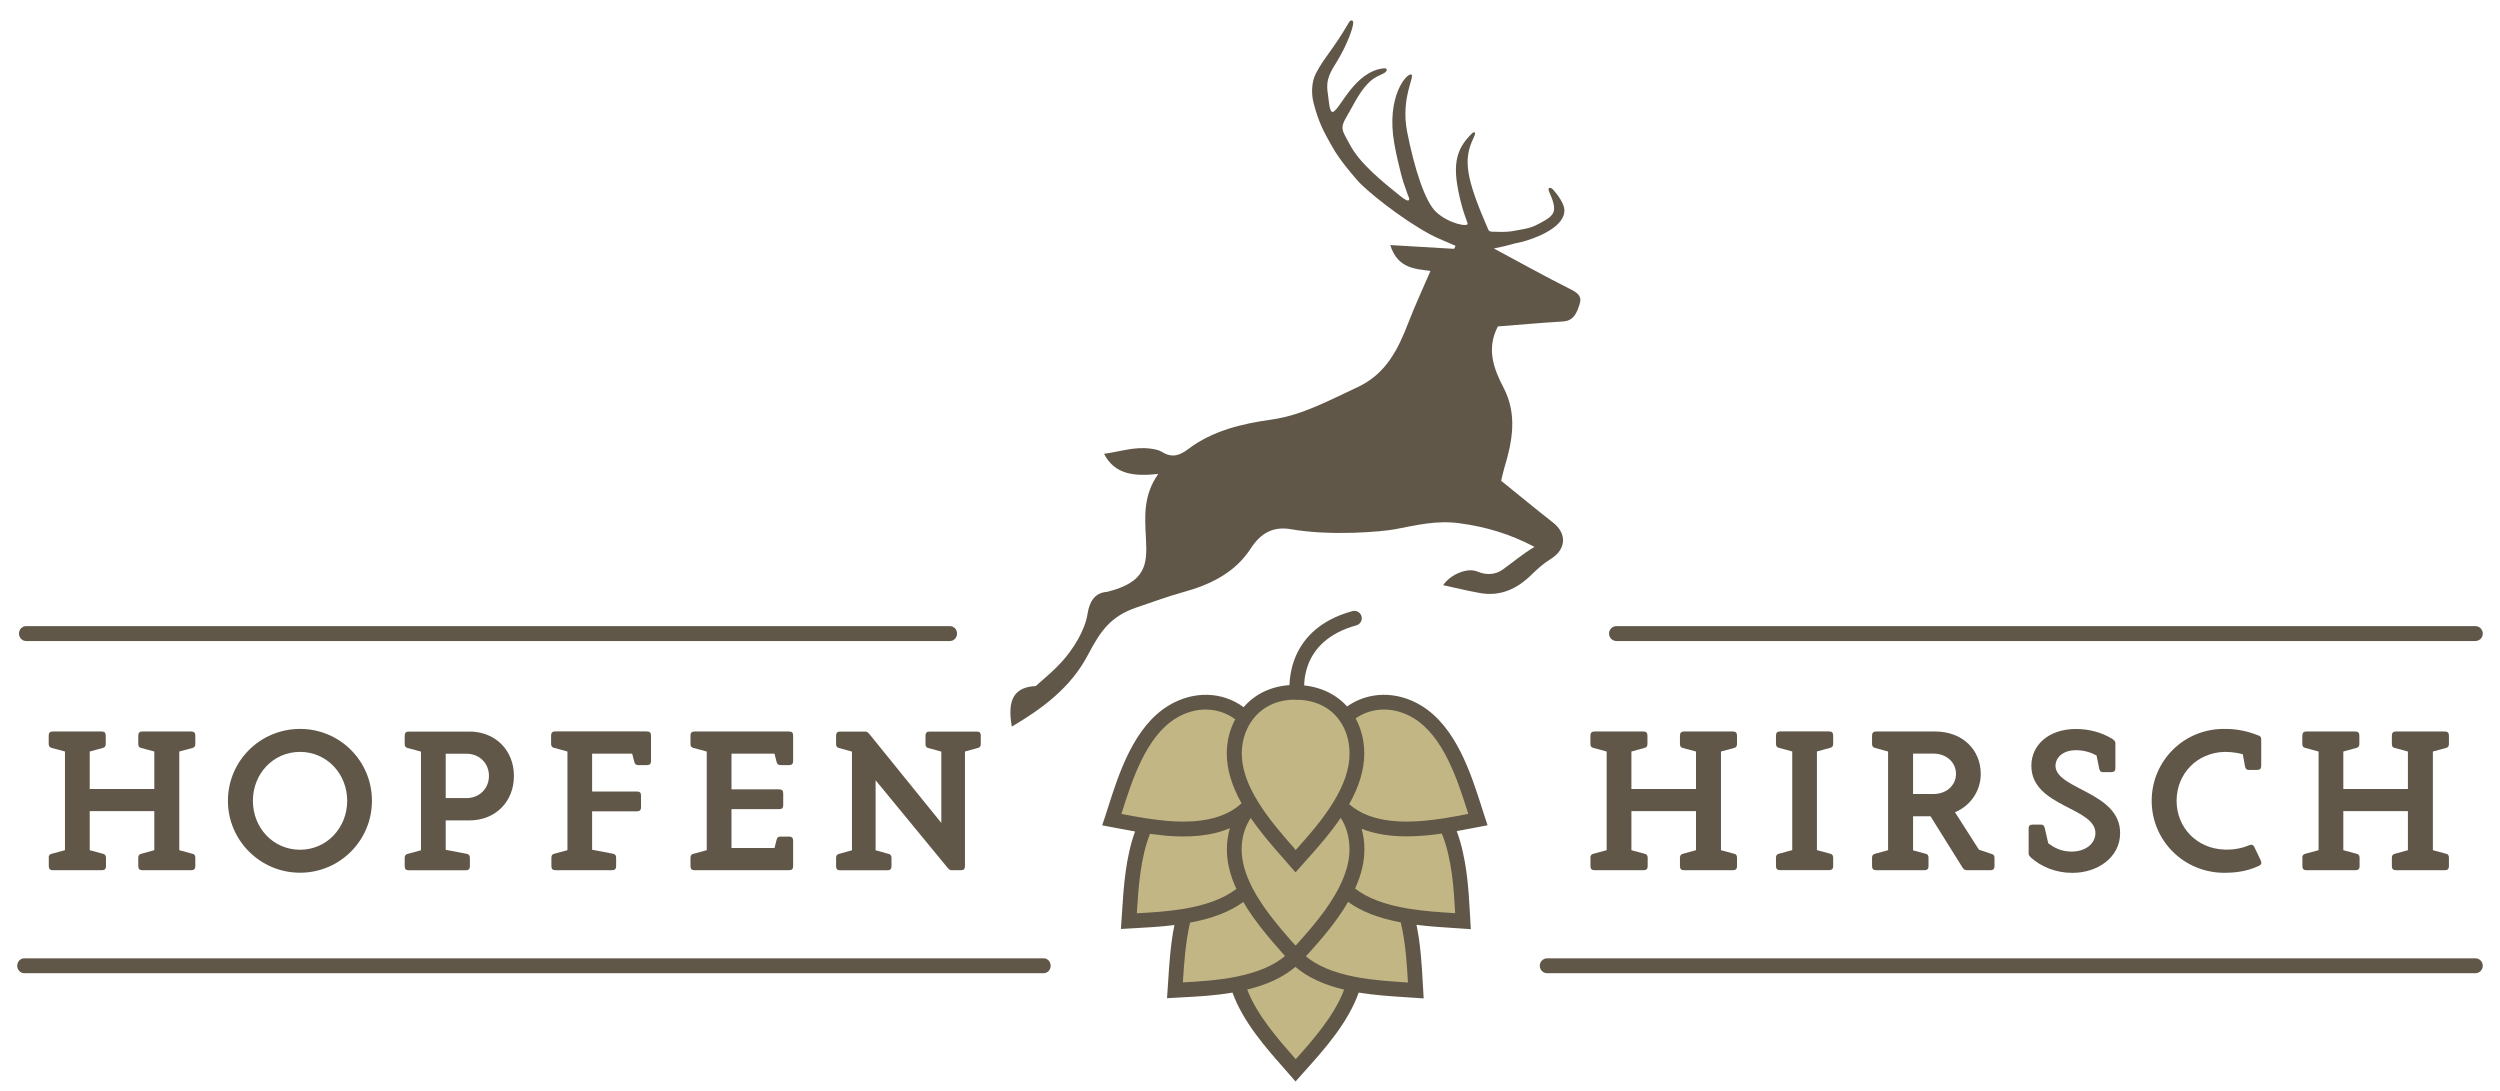
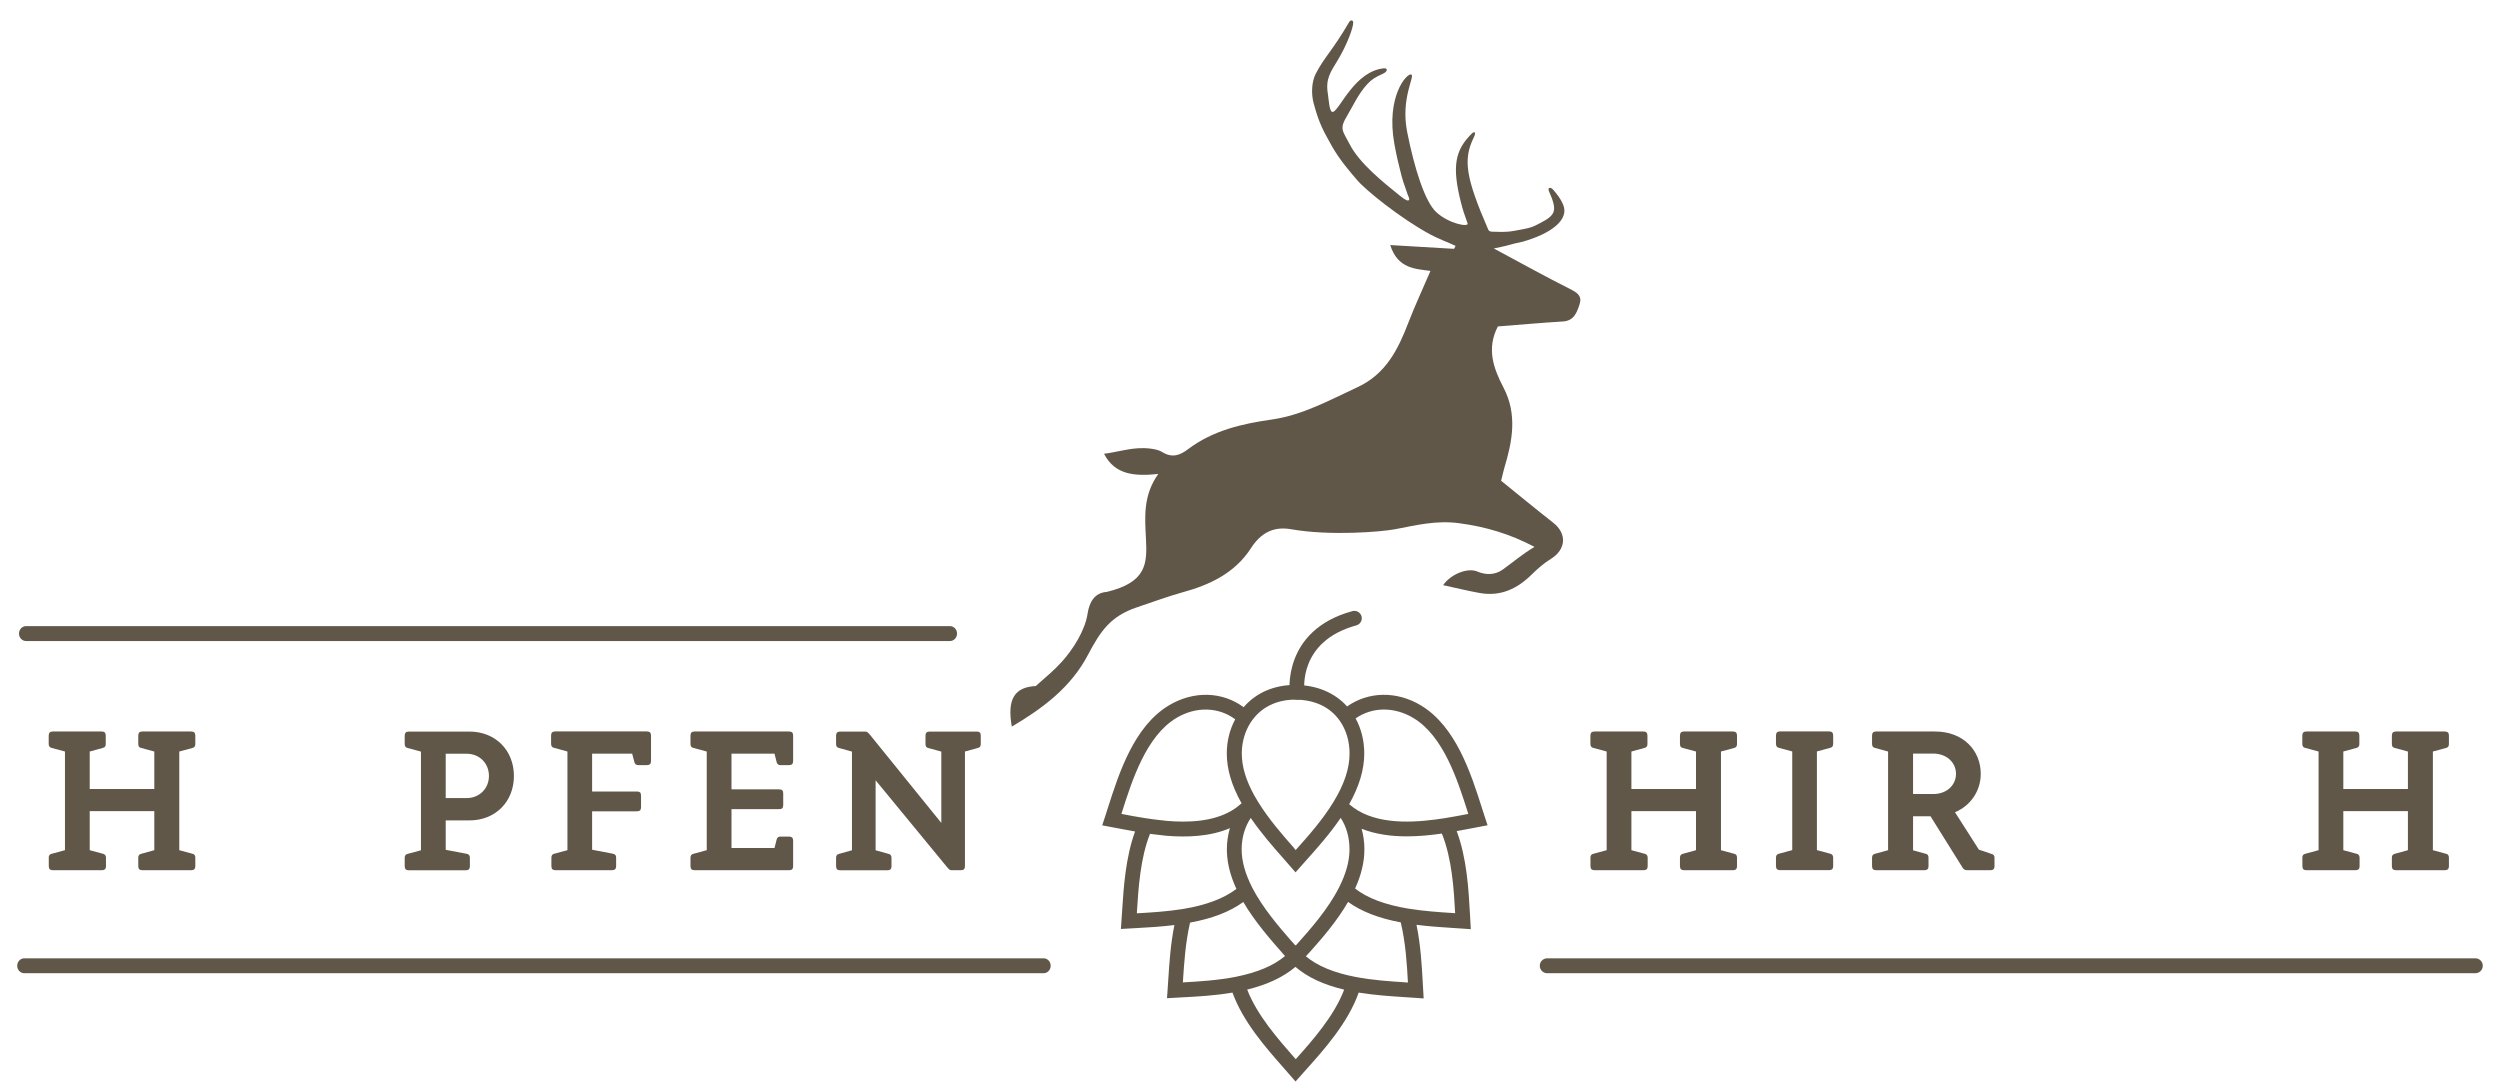
<svg xmlns="http://www.w3.org/2000/svg" version="1.1" id="Ebene_2" x="0px" y="0px" viewBox="0 0 338.28 147.56" enable-background="new 0 0 338.28 147.56" xml:space="preserve">
  <g>
    <g>
      <g>
        <path fill="#605749" d="M194.35,28.71c1.73,1.59,4.44,2.07,4.23,1.51c-0.41-1.13-0.64-1.81-0.89-2.8     c-1.22-4.82-0.88-7.1,1.55-9.43c0.2-0.15,0.59-0.24,0.16,0.65c-1.43,2.94-1.09,5.37,1.98,12.43c0.04,0.09,0.14,0.27,0.51,0.28     c0.92,0.01,1.72,0.11,2.97-0.11c2.16-0.38,2.43-0.45,3.67-1.12c1.93-1.04,2.25-1.58,1.07-4.23c-0.24-0.54,0.21-0.65,0.6-0.18     c0.43,0.53,0.87,0.99,1.29,1.93c0.96,2.14-1.76,4.02-5.44,5.06c-2.17,0.46-1.25,0.38-3.92,0.92c3.75,2.01,7,3.82,10.31,5.48     c0.97,0.49,1.67,0.94,1.3,2.06c-0.37,1.1-0.73,2.25-2.27,2.34c-2.98,0.18-5.95,0.45-8.79,0.67c-1.56,3-0.6,5.67,0.76,8.27     c1.9,3.63,1.21,7.25,0.11,10.89c-0.15,0.5-0.25,1.01-0.43,1.72c2.31,1.87,4.66,3.81,7.05,5.68c1.89,1.48,1.74,3.62-0.31,4.89     c-0.93,0.57-1.78,1.31-2.56,2.08c-1.98,1.96-4.24,3.05-7.08,2.54c-1.62-0.29-3.23-0.69-4.95-1.06c1.01-1.47,3.29-2.42,4.65-1.84     c1.2,0.51,2.42,0.44,3.4-0.26c1.44-1.02,2.6-2.06,4.32-3.08c-3.39-1.78-6.6-2.72-10.17-3.2c-3.11-0.42-5.81,0.26-8.69,0.81     c-1.85,0.35-8.75,0.94-14.09,0c-2.4-0.42-4.1,0.52-5.43,2.58c-2.17,3.36-5.57,4.96-9.29,5.97c-1.73,0.47-4.44,1.45-6.14,2.02     c-3.56,1.2-4.92,3.21-6.61,6.42c-2.32,4.42-6.09,7.22-10.31,9.72c-0.68-3.82,0.45-5.35,3.24-5.49c1.76-1.57,2.37-2.02,3.53-3.29     c1.48-1.63,3.13-4.19,3.48-6.49c0.24-1.57,0.94-2.85,2.62-2.96c5.37-1.32,5.46-3.79,5.28-7.23c-0.16-2.95-0.38-5.85,1.67-8.73     c-3.2,0.35-5.9,0.11-7.34-2.73c1.68-0.21,2.94-0.64,4.67-0.75c0.9-0.06,2.45,0.05,3.15,0.49c1.42,0.89,2.47,0.46,3.59-0.39     c3.34-2.51,7.26-3.41,11.27-3.98c4.2-0.6,7.83-2.63,11.6-4.37c3.85-1.78,5.5-5.1,6.9-8.74c0.9-2.34,1.97-4.62,2.99-7     c-1.89-0.28-4.43-0.23-5.44-3.5c3.02,0.18,5.83,0.34,8.63,0.51c0.07-0.13,0.14-0.27,0.21-0.4c-1.16-0.54-2.39-0.98-3.49-1.58     c-4.01-2.18-8.67-5.95-9.83-7.32c-0.79-0.93-2.34-2.67-3.42-4.6c-1.08-1.94-1.74-3.02-2.48-5.85c-0.32-1.22-0.28-2.83,0.31-3.97     c1.22-2.33,2.22-3.04,4.51-6.97c0.19-0.32,0.54-0.27,0.55,0.06c0.01,0.67-0.79,2.93-2.09,5.09c-0.96,1.59-1.69,2.53-1.34,4.59     c0.13,0.77,0.18,2.65,0.73,2.41c0.98-0.46,2.93-5.49,6.85-5.89c0.56-0.03,0.53,0.44-0.16,0.75c-1.11,0.5-1.51,0.77-2.12,1.43     c-1.19,1.29-1.97,3.04-2.66,4.18c-1.13,1.87-0.67,2.03,0.31,3.92c1.33,2.59,4.52,5.13,6.74,6.92c0.78,0.63,1.1,0.78,1.27,0.64     c0.16-0.12-0.09-0.53-0.18-0.8c-0.5-1.41-0.69-1.92-1.03-3.35c-0.29-1.23-0.36-1.34-0.76-3.48c-1.15-6.45,1.71-9.59,2.29-9.37     c0.56,0.21-1.45,3.13-0.56,7.74C191.37,22.75,192.81,27.3,194.35,28.71z" />
      </g>
    </g>
    <g>
      <g>
-         <path fill="#C2B684" d="M169.27,108.87c0.02,0.04,0.04,0.07,0.06,0.11c1.79,2.93,4.24,5.54,5.98,7.55     c1.73-1.95,4.2-4.57,5.99-7.52c1.34-2.21,2.31-4.6,2.31-7.05c0-1.86-0.52-3.58-1.48-4.97c-1.39-2.01-3.74-3.32-6.9-3.32     c-3.11,0-5.41,1.41-6.78,3.45c-0.93,1.4-1.43,3.09-1.43,4.85C167.01,104.36,167.95,106.7,169.27,108.87 M181.3,109.01     c0.12,0.12,0.24,0.23,0.37,0.34c0.47,0.43,0.99,0.83,1.56,1.18c3.55,2.13,8.37,1.81,12.47,1.16c1.57-0.25,3.04-0.55,4.28-0.78     c-1.45-4.41-3.36-11.69-8.22-14.6c-3.02-1.81-6.86-1.81-9.64,0.69c0.97,1.39,1.48,3.12,1.48,4.97     C183.61,104.41,182.64,106.8,181.3,109.01 M167.21,110.53c0.78-0.47,1.47-1.03,2.05-1.66c-1.31-2.17-2.25-4.51-2.25-6.9     c0-1.76,0.5-3.45,1.43-4.85c-2.79-2.62-6.7-2.66-9.77-0.82c-4.86,2.92-6.77,10.19-8.22,14.6c1.31,0.25,2.87,0.57,4.54,0.83     C159.04,112.35,163.74,112.61,167.21,110.53 M181.3,109.01c-1.79,2.95-4.25,5.56-5.99,7.52c-1.74-2.01-4.19-4.62-5.98-7.55     c-1.51,1.55-2.32,3.7-2.32,5.94c0,1.93,0.61,3.82,1.53,5.61c1.64,3.21,4.28,6.12,6.26,8.37c0.09,0.1,0.17,0.19,0.25,0.29     c0.07,0.08,0.15,0.17,0.22,0.25c0.01,0.01,0.02,0.03,0.04,0.04c0,0,0,0,0.01-0.01c2.02-2.27,5.01-5.44,6.8-8.98     c0.9-1.78,1.49-3.66,1.49-5.58c0-2.13-0.68-4.09-1.94-5.57C181.54,109.24,181.41,109.12,181.3,109.01 M167.01,114.92     c0-2.25,0.81-4.39,2.32-5.94c-0.02-0.04-0.04-0.07-0.06-0.11c-0.58,0.63-1.27,1.19-2.05,1.66c-3.47,2.08-8.17,1.82-12.21,1.2     c-1.87,4.07-1.98,9.34-2.24,12.91c2.07-0.12,4.76-0.22,7.46-0.66c3.07-0.5,6.14-1.47,8.33-3.44     C167.63,118.74,167.01,116.85,167.01,114.92 M195.7,111.68c-4.1,0.65-8.93,0.97-12.47-1.16c-0.57-0.35-1.09-0.74-1.56-1.18     c1.27,1.48,1.94,3.43,1.94,5.57c0,1.91-0.6,3.79-1.49,5.58c2.15,1.97,5.19,2.93,8.24,3.43c2.73,0.45,5.47,0.56,7.6,0.71     C197.75,121.11,197.62,115.79,195.7,111.68 M175.06,129.19c-0.08-0.1-0.17-0.19-0.25-0.29C174.88,129,174.97,129.1,175.06,129.19      M175.31,129.48c0.03,0.04,0.06,0.07,0.1,0.11c1.98,1.98,4.83,3.01,7.76,3.57c2.99,0.58,6.07,0.69,8.41,0.86     c-0.16-2.75-0.28-6.58-1.22-10.08c-3.06-0.51-6.09-1.47-8.24-3.43C180.33,124.04,177.33,127.2,175.31,129.48 M175.27,129.44     c-0.07-0.08-0.14-0.17-0.22-0.25c-0.09-0.1-0.17-0.19-0.25-0.29c-1.98-2.25-4.61-5.16-6.26-8.37c-2.19,1.97-5.26,2.93-8.33,3.44     c-0.91,3.46-1.03,7.26-1.23,10.03c2.33-0.14,5.44-0.24,8.46-0.84c2.9-0.58,5.72-1.61,7.7-3.59     C175.2,129.53,175.23,129.48,175.27,129.44 M175.31,129.48C175.31,129.48,175.31,129.48,175.31,129.48     c-0.02-0.01-0.03-0.02-0.04-0.04c-0.04,0.04-0.08,0.09-0.12,0.13c-1.98,1.98-4.8,3.01-7.7,3.59c1.32,4.57,5.34,8.75,7.86,11.66     c2.51-2.83,6.55-7.05,7.86-11.66c-2.93-0.57-5.77-1.59-7.76-3.57C175.38,129.55,175.35,129.51,175.31,129.48" />
        <path fill="#605749" d="M175.3,146.34l-0.75-0.86c-0.28-0.32-0.58-0.66-0.89-1.02c-2.34-2.65-5.48-6.22-6.89-10.15     c-2.4,0.41-4.79,0.54-6.75,0.64l-2.11,0.12l0.08-1.14c0.03-0.42,0.06-0.87,0.09-1.34c0.14-2.19,0.31-4.84,0.83-7.42     c-1.84,0.23-3.62,0.33-5.11,0.41l-2.13,0.12l0.08-1.14c0.03-0.42,0.06-0.87,0.09-1.34c0.2-3.09,0.46-7.19,1.75-10.71     c-0.84-0.15-1.64-0.3-2.37-0.44l-2.08-0.39l0.36-1.08c0.14-0.41,0.28-0.85,0.42-1.31c1.48-4.64,3.51-11,8.24-13.84     c3.36-2.01,7.22-1.89,10.12,0.24c1.68-1.95,4.11-3.01,6.94-3.01c2.9,0,5.37,1.03,7.06,2.91c2.88-2.03,6.7-2.12,9.99-0.14     c4.73,2.84,6.76,9.19,8.24,13.83c0.15,0.46,0.29,0.9,0.42,1.31l0.36,1.08l-2.1,0.4c-0.65,0.13-1.35,0.26-2.08,0.39     c1.38,3.67,1.61,7.94,1.79,11.14l0.12,2.13l-1.14-0.08c-0.43-0.03-0.88-0.06-1.35-0.09c-1.5-0.1-3.15-0.2-4.86-0.42     c0.57,2.75,0.72,5.54,0.85,7.85l0.12,2.11l-1.14-0.08c-0.43-0.03-0.89-0.06-1.36-0.09c-1.84-0.12-4.07-0.26-6.29-0.62     c-1.45,4.1-4.71,7.74-7.14,10.45L175.3,146.34z M168.76,133.9c1.33,3.47,4.24,6.77,6.41,9.24c0.05,0.06,0.1,0.12,0.16,0.18     c2.24-2.51,5.2-5.83,6.55-9.41c-2.79-0.66-4.96-1.68-6.59-3.08C173.65,132.21,171.51,133.23,168.76,133.9z M183.36,132.18     c2.37,0.46,4.78,0.61,6.91,0.75c0.08,0,0.16,0.01,0.24,0.02c-0.13-2.42-0.31-5.37-0.97-8.14c-2.98-0.56-5.33-1.47-7.13-2.77     c-1.5,2.6-3.54,4.96-5.21,6.82c0,0.01-0.01,0.01-0.01,0.01c-0.05,0.05-0.1,0.11-0.15,0.16c0,0,0,0,0,0     c-0.02,0.02-0.04,0.04-0.06,0.06c-0.09,0.11-0.19,0.21-0.28,0.31C178.28,130.71,180.46,131.61,183.36,132.18z M161.03,124.84     c-0.62,2.67-0.81,5.54-0.96,7.87c0,0.07-0.01,0.15-0.01,0.22c2.11-0.12,4.7-0.27,7.19-0.76c0.01,0,0.02,0,0.03-0.01     c2.87-0.58,5.04-1.49,6.6-2.8l-0.21-0.23c-1.74-1.98-3.86-4.39-5.44-7.08C166.42,123.37,164.04,124.29,161.03,124.84z      M174.84,127.43c0.12,0.13,0.23,0.26,0.34,0.39l0.1,0.11l0.05-0.06l0.03,0.04c1.96-2.19,4.35-4.89,5.85-7.87     c0.01-0.01,0.01-0.03,0.02-0.04c0.88-1.76,1.33-3.35,1.37-4.87c0-0.04,0-0.08,0-0.12c0-0.03,0-0.07,0-0.1     c0-1.6-0.41-3.05-1.19-4.24c-1.49,2.2-3.24,4.15-4.69,5.77l-1.42,1.6l-0.75-0.86c-0.28-0.32-0.58-0.67-0.89-1.02     c-1.37-1.55-3.01-3.42-4.42-5.48c-0.8,1.21-1.23,2.67-1.23,4.24c0,1.6,0.47,3.29,1.42,5.16c0.02,0.03,0.03,0.07,0.05,0.1     c1.37,2.63,3.45,5.08,5.23,7.12c0,0,0.01,0.01,0.01,0.01c0.01,0.01,0.01,0.01,0.02,0.02c0.01,0.01,0.02,0.02,0.03,0.04     c0.01,0.01,0.02,0.02,0.03,0.04C174.82,127.41,174.83,127.42,174.84,127.43z M155.61,112.83c-1.31,3.29-1.56,7.28-1.77,10.52     c0,0.08-0.01,0.15-0.01,0.23c1.81-0.1,4.05-0.23,6.22-0.58l0,0c3.15-0.52,5.53-1.41,7.25-2.72c-0.8-1.74-1.22-3.36-1.28-4.94     c-0.01-0.13-0.01-0.27-0.01-0.4c0-1,0.14-1.96,0.41-2.88c-2.7,1.16-5.83,1.25-8.58,1.03c0,0-0.01,0-0.01,0c0,0-0.01,0-0.01,0     C157.05,113.01,156.31,112.92,155.61,112.83z M190.52,122.94c2.13,0.35,4.26,0.49,6.14,0.61c0.08,0,0.16,0.01,0.24,0.02     c-0.17-3.17-0.42-7.38-1.8-10.78c-1.43,0.21-3.07,0.38-4.74,0.38l0,0c-2.06,0-4.19-0.26-6.12-1.03c0.25,0.88,0.38,1.82,0.38,2.78     c0,1.7-0.41,3.44-1.26,5.31C185.03,121.53,187.39,122.42,190.52,122.94z M175.13,114.81c0.01,0.01,0.02,0.02,0.03,0.03     c0.05,0.06,0.1,0.12,0.16,0.18c1.63-1.82,3.63-4.06,5.13-6.53c1.46-2.4,2.16-4.53,2.16-6.53c0-1.65-0.45-3.17-1.3-4.4     c-1.31-1.89-3.42-2.89-6.08-2.89c-2.54,0-4.65,1.07-5.94,3c-0.02,0.02-0.03,0.05-0.05,0.07c-0.76,1.18-1.18,2.57-1.21,4.04     c0,0.06,0,0.12,0,0.18c0,1.75,0.55,3.61,1.69,5.67l0.53,0.9c1.45,2.34,3.32,4.48,4.85,6.21c0,0,0,0,0,0     c0.01,0.01,0.02,0.03,0.04,0.04c0,0,0,0,0,0C175.12,114.79,175.13,114.8,175.13,114.81z M157.83,111.07     c2.93,0.25,6.3,0.13,8.86-1.4c0.47-0.28,0.91-0.61,1.31-0.97c-1.34-2.4-2-4.61-2-6.74c0-1.65,0.39-3.24,1.14-4.63     c-2.26-1.68-5.3-1.77-7.96-0.18c-4.08,2.45-5.98,8.39-7.36,12.73c-0.03,0.08-0.05,0.17-0.08,0.25c1.03,0.2,2.17,0.42,3.37,0.6     l0.02,0c0,0,0.01,0,0.01,0c0.59,0.09,1.22,0.18,1.89,0.25c0,0,0,0,0.01,0c0,0,0.01,0,0.01,0c0,0,0.01,0,0.01,0c0,0,0,0,0.01,0h0     C157.32,111.02,157.57,111.05,157.83,111.07L157.83,111.07C157.83,111.07,157.83,111.07,157.83,111.07z M183.72,109.66     c0.01,0,0.01,0.01,0.02,0.01c3.44,2.06,8.38,1.57,11.8,1.03c1.12-0.18,2.18-0.38,3.14-0.57c-0.03-0.08-0.05-0.17-0.08-0.25     c-1.38-4.34-3.28-10.28-7.36-12.73c-2.59-1.55-5.57-1.51-7.81,0.06c0.77,1.4,1.17,3.02,1.17,4.75c0,2.16-0.67,4.41-2.04,6.86     C182.94,109.14,183.33,109.42,183.72,109.66z" />
      </g>
      <g>
        <path fill="#605749" d="M175.51,94.67c-0.49,0-0.92-0.36-0.99-0.86c-0.01-0.08-1.09-8.51,8.48-11.12     c0.53-0.14,1.08,0.17,1.23,0.7c0.15,0.53-0.17,1.08-0.7,1.23c-7.83,2.14-7.06,8.64-7.02,8.92c0.07,0.55-0.31,1.05-0.86,1.12     C175.61,94.66,175.56,94.67,175.51,94.67z" />
      </g>
    </g>
    <g>
      <g>
        <g>
          <path fill="#605749" d="M6.59,116.06c0-0.3,0.13-0.48,0.43-0.54l1.77-0.48v-13.35l-1.77-0.48c-0.29-0.05-0.43-0.24-0.43-0.54      v-1.13c0-0.4,0.19-0.56,0.56-0.56h6.6c0.38,0,0.56,0.16,0.56,0.56v1.13c0,0.29-0.11,0.48-0.43,0.54l-1.74,0.48v5.07h8.74v-5.07      l-1.77-0.48c-0.29-0.05-0.4-0.24-0.4-0.54v-1.13c0-0.4,0.19-0.56,0.56-0.56h6.6c0.38,0,0.56,0.16,0.56,0.56v1.13      c0,0.29-0.11,0.48-0.4,0.54l-1.77,0.48v13.35l1.77,0.48c0.29,0.05,0.4,0.24,0.4,0.54v1.13c0,0.4-0.19,0.56-0.56,0.56h-6.6      c-0.38,0-0.56-0.16-0.56-0.56v-1.13c0-0.3,0.13-0.48,0.43-0.54l1.74-0.48v-5.28h-8.74v5.28l1.77,0.48      c0.29,0.05,0.43,0.24,0.43,0.54v1.13c0,0.4-0.19,0.56-0.56,0.56H7.16c-0.38,0-0.56-0.16-0.56-0.56V116.06z" />
        </g>
        <g>
-           <path fill="#605749" d="M30.84,108.36c0-5.39,4.37-9.73,9.76-9.73c5.39,0,9.73,4.34,9.73,9.73c0,5.36-4.34,9.73-9.73,9.73      C35.21,118.09,30.84,113.72,30.84,108.36z M34.22,108.36c0,3.65,2.74,6.62,6.38,6.62c3.62,0,6.38-2.98,6.38-6.62      c0-3.65-2.76-6.62-6.38-6.62C36.95,101.74,34.22,104.71,34.22,108.36z" />
-         </g>
+           </g>
        <g>
          <path fill="#605749" d="M60.31,110.99v4l2.84,0.54c0.3,0.05,0.43,0.24,0.43,0.54v1.13c0,0.4-0.19,0.56-0.56,0.56h-7.7      c-0.38,0-0.56-0.16-0.56-0.56v-1.13c0-0.3,0.13-0.48,0.43-0.54l1.77-0.48v-13.35l-1.77-0.48c-0.3-0.05-0.43-0.24-0.43-0.54      v-1.13c0-0.4,0.19-0.56,0.56-0.56h8.21c3.49,0,6.01,2.52,6.01,6.01c0,3.49-2.52,6.01-6.01,6.01H60.31z M60.31,107.99h2.82      c1.74,0,3.03-1.29,3.03-3c0-1.72-1.29-3-3.03-3h-2.82V107.99z" />
        </g>
        <g>
          <path fill="#605749" d="M88.09,99.54v3.43c0,0.38-0.16,0.56-0.56,0.56h-1.15c-0.29,0-0.46-0.11-0.54-0.4l-0.3-1.15h-5.42v5.12      h6.06c0.4,0,0.56,0.16,0.56,0.56v1.56c0,0.4-0.16,0.56-0.56,0.56h-6.06v5.2l2.82,0.54c0.32,0.05,0.43,0.24,0.43,0.54v1.13      c0,0.4-0.19,0.56-0.56,0.56h-7.64c-0.38,0-0.56-0.16-0.56-0.56v-1.13c0-0.3,0.11-0.48,0.4-0.54l1.77-0.48v-13.35L75,101.2      c-0.29-0.05-0.43-0.24-0.43-0.54v-1.13c0-0.4,0.19-0.56,0.56-0.56h12.39C87.93,98.98,88.09,99.14,88.09,99.54z" />
        </g>
        <g>
          <path fill="#605749" d="M107.32,99.54v3.43c0,0.38-0.16,0.56-0.56,0.56h-1.13c-0.29,0-0.46-0.11-0.54-0.4l-0.29-1.15h-5.82v4.83      h6.44c0.4,0,0.56,0.16,0.56,0.56v1.56c0,0.4-0.16,0.56-0.56,0.56h-6.44v5.26h5.82l0.29-1.15c0.08-0.29,0.24-0.4,0.54-0.4h1.13      c0.4,0,0.56,0.19,0.56,0.56v3.43c0,0.4-0.16,0.56-0.56,0.56H93.99c-0.38,0-0.56-0.16-0.56-0.56v-1.13c0-0.3,0.13-0.48,0.43-0.54      l1.77-0.48v-13.35l-1.77-0.48c-0.3-0.05-0.43-0.24-0.43-0.54v-1.13c0-0.4,0.19-0.56,0.56-0.56h12.76      C107.16,98.98,107.32,99.14,107.32,99.54z" />
        </g>
        <g>
          <path fill="#605749" d="M132.71,99.54v1.13c0,0.29-0.11,0.48-0.4,0.54l-1.74,0.48v15.5c0,0.4-0.16,0.56-0.56,0.56h-1.26      c-0.3,0-0.4-0.19-0.72-0.56l-9.55-11.61v9.47l1.72,0.48c0.29,0.05,0.43,0.24,0.43,0.54v1.13c0,0.4-0.19,0.56-0.56,0.56h-6.38      c-0.38,0-0.56-0.16-0.56-0.56v-1.13c0-0.3,0.13-0.48,0.43-0.54l1.72-0.48v-13.35l-1.72-0.48c-0.3-0.05-0.43-0.24-0.43-0.54      v-1.13c0-0.4,0.19-0.56,0.56-0.56h3.41c0.29,0,0.4,0.19,0.72,0.56l9.55,11.8v-9.65l-1.74-0.48c-0.29-0.05-0.4-0.24-0.4-0.54      v-1.13c0-0.4,0.19-0.56,0.56-0.56h6.38C132.52,98.98,132.71,99.14,132.71,99.54z" />
        </g>
      </g>
      <g>
        <path fill="#605749" d="M215.2,116.06c0-0.3,0.13-0.48,0.43-0.54l1.77-0.48v-13.35l-1.77-0.48c-0.29-0.05-0.43-0.24-0.43-0.54     v-1.13c0-0.4,0.19-0.56,0.56-0.56h6.6c0.38,0,0.56,0.16,0.56,0.56v1.13c0,0.29-0.11,0.48-0.43,0.54l-1.74,0.48v5.07h8.74v-5.07     l-1.77-0.48c-0.3-0.05-0.4-0.24-0.4-0.54v-1.13c0-0.4,0.19-0.56,0.56-0.56h6.6c0.38,0,0.56,0.16,0.56,0.56v1.13     c0,0.29-0.11,0.48-0.4,0.54l-1.77,0.48v13.35l1.77,0.48c0.29,0.05,0.4,0.24,0.4,0.54v1.13c0,0.4-0.19,0.56-0.56,0.56h-6.6     c-0.38,0-0.56-0.16-0.56-0.56v-1.13c0-0.3,0.13-0.48,0.43-0.54l1.74-0.48v-5.28h-8.74v5.28l1.77,0.48     c0.29,0.05,0.43,0.24,0.43,0.54v1.13c0,0.4-0.19,0.56-0.56,0.56h-6.62c-0.38,0-0.56-0.16-0.56-0.56V116.06z" />
      </g>
      <g>
        <path fill="#605749" d="M245.85,101.68v13.35l1.77,0.48c0.29,0.05,0.43,0.24,0.43,0.54v1.13c0,0.4-0.19,0.56-0.56,0.56h-6.62     c-0.38,0-0.56-0.16-0.56-0.56v-1.13c0-0.3,0.13-0.48,0.43-0.54l1.77-0.48v-13.35l-1.77-0.48c-0.29-0.05-0.43-0.24-0.43-0.54     v-1.13c0-0.4,0.19-0.56,0.56-0.56h6.62c0.38,0,0.56,0.16,0.56,0.56v1.13c0,0.29-0.13,0.48-0.43,0.54L245.85,101.68z" />
      </g>
      <g>
        <path fill="#605749" d="M269.88,116.06v1.13c0,0.4-0.19,0.56-0.56,0.56h-3.11c-0.35,0-0.51-0.11-0.67-0.38l-4.32-6.92h-2.36v4.61     l1.69,0.46c0.29,0.05,0.4,0.24,0.4,0.54v1.13c0,0.4-0.19,0.56-0.56,0.56h-6.52c-0.38,0-0.56-0.16-0.56-0.56v-1.13     c0-0.3,0.13-0.48,0.43-0.54l1.74-0.48v-13.35l-1.74-0.48c-0.29-0.05-0.43-0.24-0.43-0.54v-1.13c0-0.4,0.19-0.56,0.56-0.56h7.96     c3.83,0,6.19,2.57,6.19,5.74c0,2.36-1.47,4.37-3.49,5.18l3.24,5.07l1.66,0.56C269.74,115.6,269.88,115.76,269.88,116.06z      M264.67,104.71c0-1.53-1.26-2.74-3.08-2.74h-2.73v5.47h2.73C263.41,107.45,264.67,106.24,264.67,104.71z" />
      </g>
      <g>
-         <path fill="#605749" d="M274.49,112.14c0-0.38,0.16-0.56,0.56-0.56h1.13c0.29,0,0.43,0.13,0.51,0.51l0.46,2.01     c0.72,0.54,1.69,1.13,3.16,1.13c1.69,0,3.11-0.88,3.22-2.36c0.24-3.65-8.63-3.62-8.66-9.22c-0.03-2.76,2.25-5.01,6.06-5.01     c1.53,0,3.38,0.38,4.93,1.37c0.27,0.19,0.4,0.35,0.38,0.59v3.32c0,0.38-0.16,0.56-0.56,0.56h-1.13c-0.29,0-0.43-0.13-0.51-0.51     l-0.35-1.74c-0.67-0.38-1.66-0.72-2.76-0.72c-2.01,0-2.87,1.21-2.79,2.25c0.29,3.08,8.74,3.46,8.74,8.96     c0,3.32-3.08,5.39-6.46,5.39c-2.31,0-4.24-0.86-5.6-2.06c-0.19-0.19-0.29-0.32-0.32-0.48V112.14z" />
-       </g>
+         </g>
      <g>
-         <path fill="#605749" d="M301.2,98.63c0.91,0,2.55,0.13,4.45,0.91c0.27,0.11,0.32,0.29,0.32,0.51v3.57c0,0.38-0.16,0.56-0.56,0.56     h-1.13c-0.29,0-0.43-0.13-0.51-0.51l-0.29-1.61c-0.59-0.16-1.42-0.32-2.44-0.32c-3.78,0.08-6.52,2.98-6.52,6.62     c0,3.62,2.74,6.49,6.52,6.6c1.5,0.05,2.68-0.32,3.3-0.59c0.35-0.13,0.54-0.08,0.7,0.24l0.86,1.8c0.16,0.35,0.11,0.59-0.24,0.75     c-1.88,0.88-3.54,0.91-4.45,0.94c-5.69,0.11-10.06-4.37-10.06-9.73C291.14,102.97,295.52,98.49,301.2,98.63z" />
-       </g>
+         </g>
      <g>
        <path fill="#605749" d="M311.53,116.06c0-0.3,0.13-0.48,0.43-0.54l1.77-0.48v-13.35l-1.77-0.48c-0.29-0.05-0.43-0.24-0.43-0.54     v-1.13c0-0.4,0.19-0.56,0.56-0.56h6.6c0.38,0,0.56,0.16,0.56,0.56v1.13c0,0.29-0.11,0.48-0.43,0.54l-1.74,0.48v5.07h8.74v-5.07     l-1.77-0.48c-0.3-0.05-0.4-0.24-0.4-0.54v-1.13c0-0.4,0.19-0.56,0.56-0.56h6.6c0.38,0,0.56,0.16,0.56,0.56v1.13     c0,0.29-0.11,0.48-0.4,0.54l-1.77,0.48v13.35l1.77,0.48c0.29,0.05,0.4,0.24,0.4,0.54v1.13c0,0.4-0.19,0.56-0.56,0.56h-6.6     c-0.38,0-0.56-0.16-0.56-0.56v-1.13c0-0.3,0.13-0.48,0.43-0.54l1.74-0.48v-5.28h-8.74v5.28l1.77,0.48     c0.29,0.05,0.43,0.24,0.43,0.54v1.13c0,0.4-0.19,0.56-0.56,0.56h-6.62c-0.38,0-0.56-0.16-0.56-0.56V116.06z" />
      </g>
    </g>
    <g>
      <path fill="#605749" d="M141.21,131.69H3.29c-0.53,0-0.96-0.45-0.96-1.01s0.43-1.01,0.96-1.01h137.92c0.53,0,0.96,0.45,0.96,1.01    S141.74,131.69,141.21,131.69z" />
    </g>
    <g>
      <path fill="#605749" d="M334.95,131.69H209.36c-0.56,0-1.01-0.45-1.01-1.01s0.45-1.01,1.01-1.01h125.58    c0.56,0,1.01,0.45,1.01,1.01S335.5,131.69,334.95,131.69z" />
    </g>
    <g>
      <path fill="#605749" d="M128.54,86.74H3.53c-0.53,0-0.96-0.45-0.96-1.01S3,84.72,3.53,84.72h125.01c0.53,0,0.96,0.45,0.96,1.01    S129.07,86.74,128.54,86.74z" />
    </g>
    <g>
-       <path fill="#605749" d="M334.94,86.74H218.73c-0.56,0-1.01-0.45-1.01-1.01s0.45-1.01,1.01-1.01h116.21c0.56,0,1.01,0.45,1.01,1.01    S335.5,86.74,334.94,86.74z" />
-     </g>
+       </g>
  </g>
</svg>